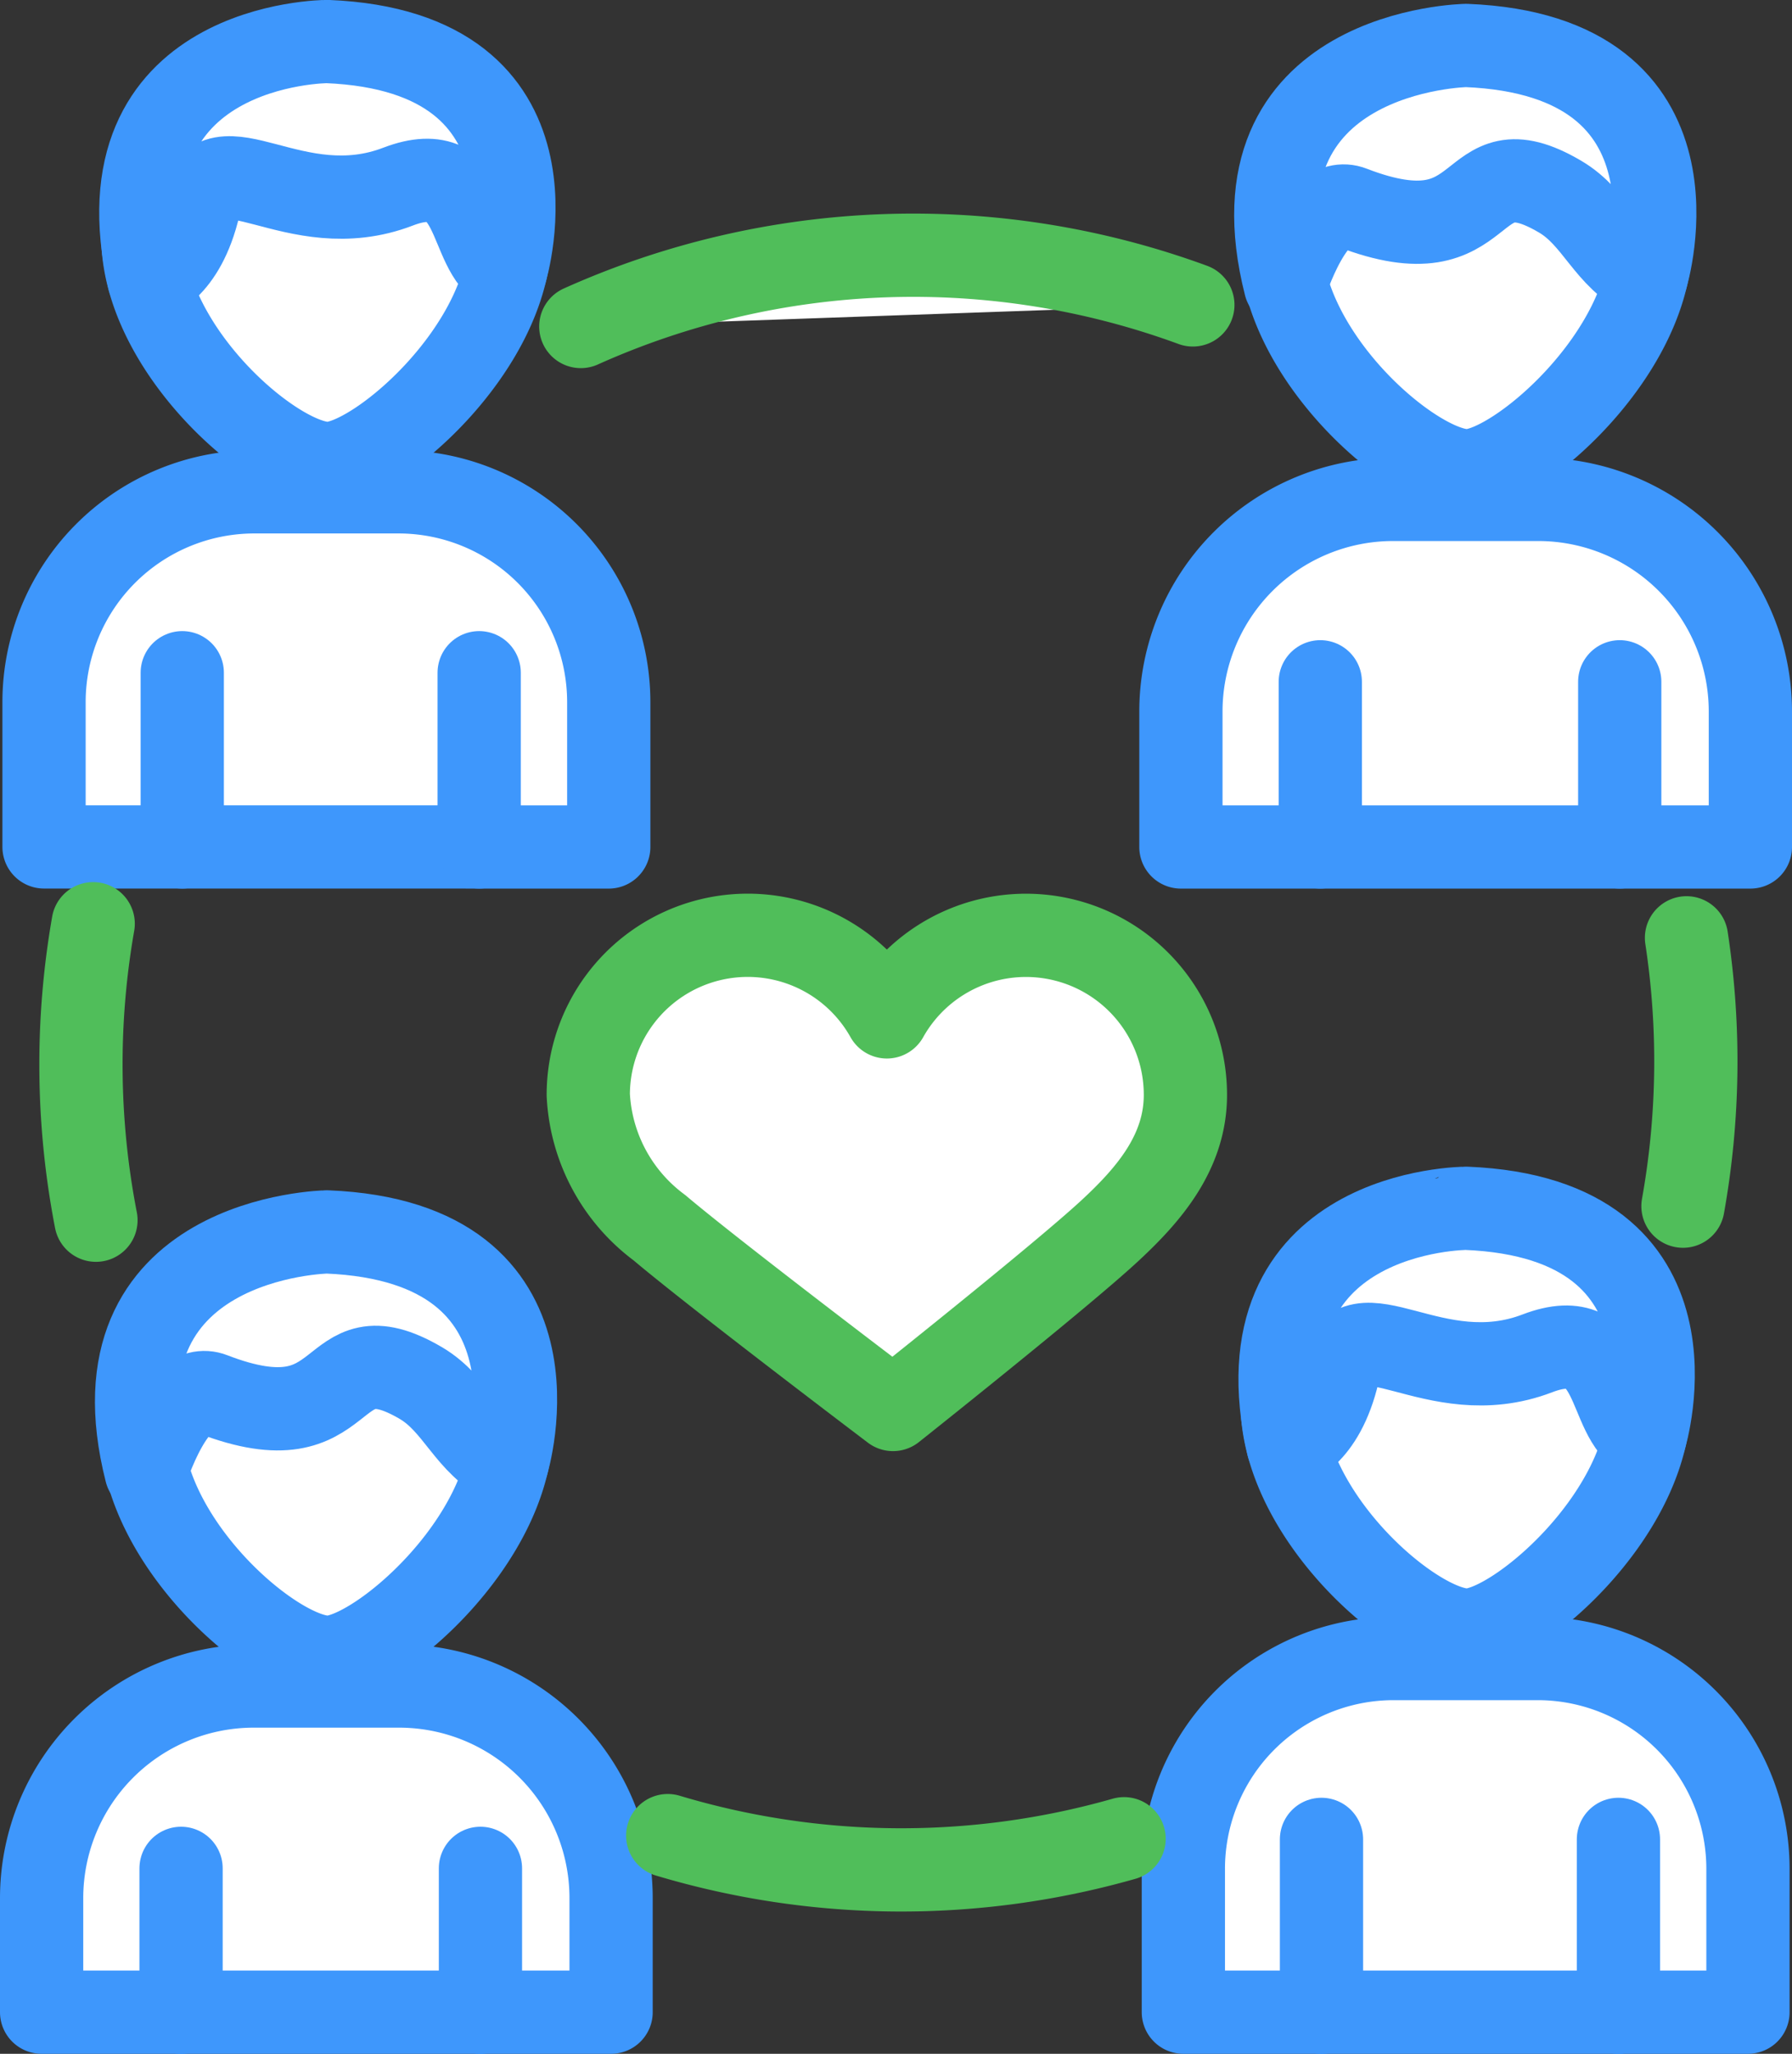
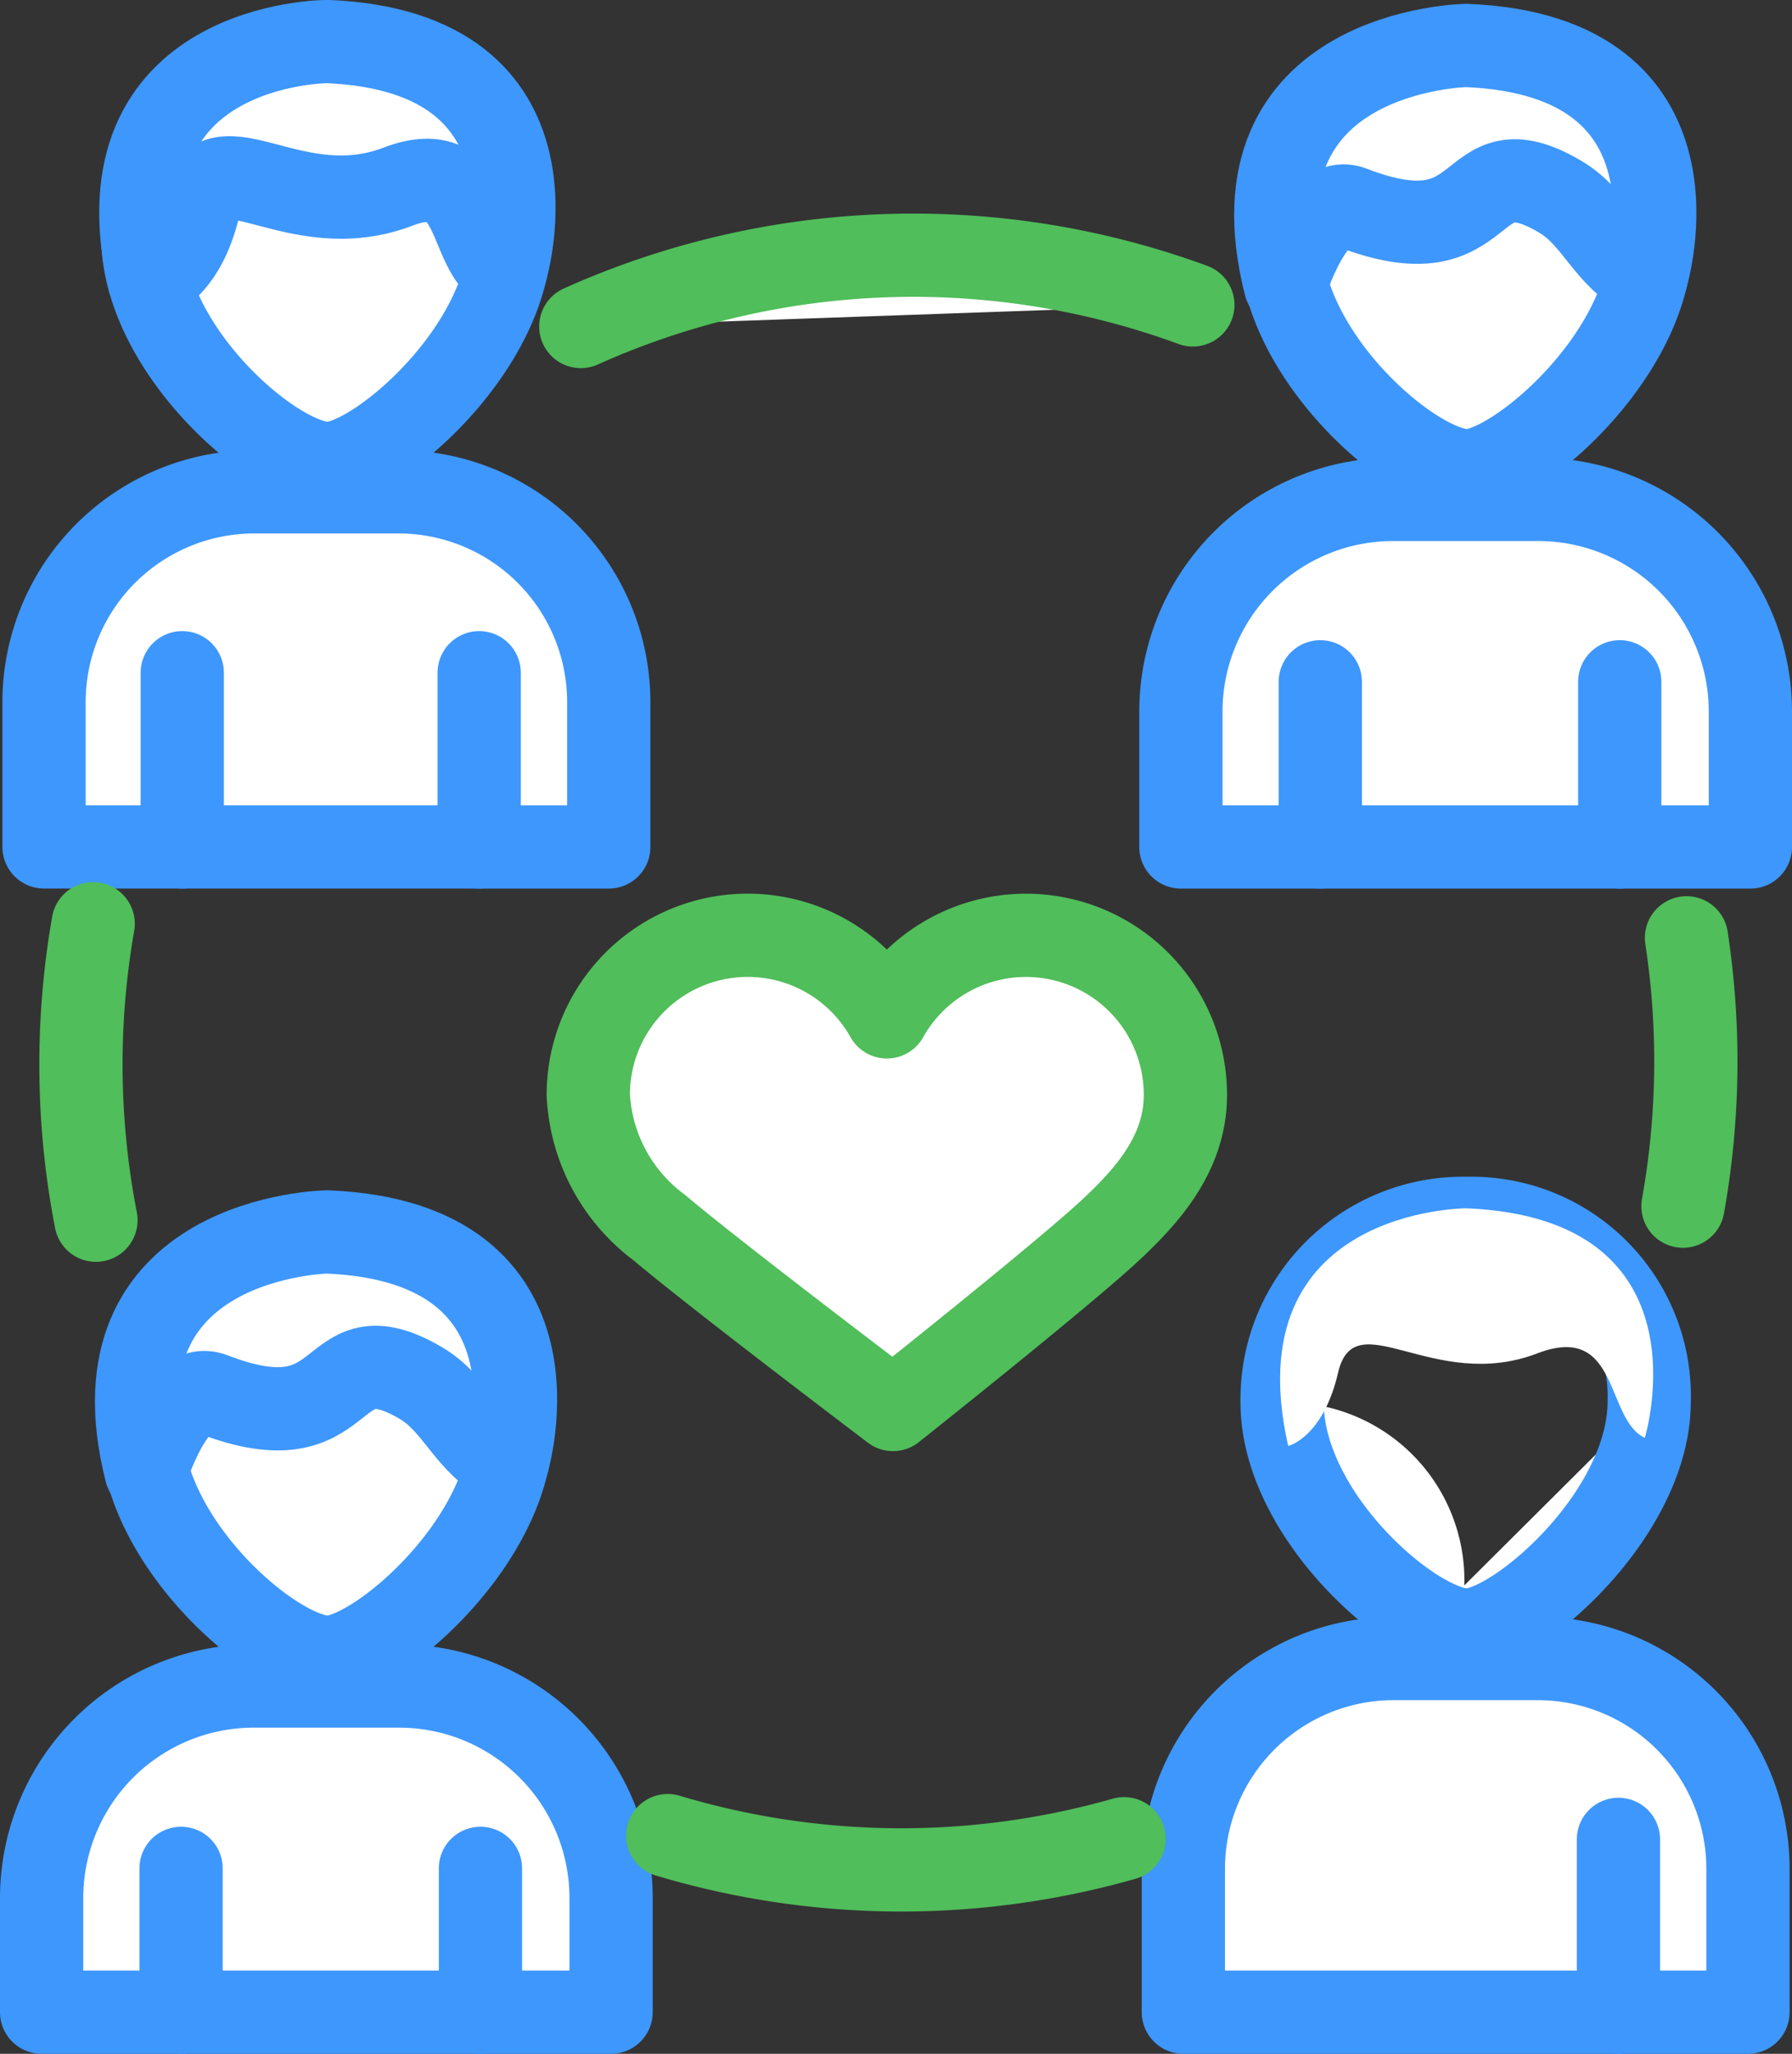
<svg xmlns="http://www.w3.org/2000/svg" id="Сгруппировать_10804" data-name="Сгруппировать 10804" width="64.579" height="74" viewBox="0 0 64.579 74">
  <rect x="0" y="0" width="64.579" height="74" fill="#333333" stroke="none" />
  <defs>
    <clipPath id="clip-path">
      <rect id="Прямоугольник_1338" data-name="Прямоугольник 1338" width="64.579" height="74" fill="none" />
    </clipPath>
  </defs>
  <g id="Сгруппировать_10803" data-name="Сгруппировать 10803" clip-path="url(#clip-path)">
    <path id="Контур_12248" data-name="Контур 12248" d="M63.079,30.517V25.638a7.645,7.645,0,0,0-7.643-7.644H50.2a7.645,7.645,0,0,0-7.643,7.644v4.879Z" fill="#fff" />
    <path id="Контур_12249" data-name="Контур 12249" d="M63.079,30.517V25.638a7.645,7.645,0,0,0-7.643-7.644H50.2a7.645,7.645,0,0,0-7.643,7.644v4.879Z" fill="none" stroke="#3e97fc" stroke-linecap="round" stroke-linejoin="round" stroke-width="3" />
    <path id="Контур_12250" data-name="Контур 12250" d="M59.49,8.646c0,4.133-4.878,8.315-6.624,8.315-1.911,0-6.721-4.139-6.721-8.269A6.579,6.579,0,0,1,52.866,2,6.464,6.464,0,0,1,59.49,8.646" fill="#fff" />
    <path id="Контур_12251" data-name="Контур 12251" d="M59.49,8.646c0,4.133-4.878,8.315-6.624,8.315-1.911,0-6.721-4.139-6.721-8.269A6.579,6.579,0,0,1,52.866,2,6.464,6.464,0,0,1,59.49,8.646Z" fill="none" stroke="#3e97fc" stroke-linecap="round" stroke-linejoin="round" stroke-width="3" />
    <path id="Контур_12252" data-name="Контур 12252" d="M46.321,10.272s1.033-3.324,2.4-2.792c5.181,2,3.957-2.482,7.5-.395,1.307.765,1.667,2.217,3.108,2.892,0,0,2.44-7.978-6.49-8.339,0,0-8.678.136-6.518,8.634" fill="#fff" />
    <path id="Контур_12253" data-name="Контур 12253" d="M46.321,10.272s1.033-3.324,2.4-2.792c5.181,2,3.957-2.482,7.5-.395,1.307.765,1.667,2.217,3.108,2.892,0,0,2.44-7.978-6.49-8.339C52.839,1.638,44.161,1.774,46.321,10.272Z" fill="none" stroke="#3e97fc" stroke-linecap="round" stroke-linejoin="round" stroke-width="3" />
    <line id="Линия_305" data-name="Линия 305" y2="5.951" transform="translate(47.58 24.566)" fill="#fff" />
    <line id="Линия_306" data-name="Линия 306" y2="5.951" transform="translate(47.58 24.566)" fill="none" stroke="#3e97fc" stroke-linecap="round" stroke-linejoin="round" stroke-width="3" />
    <line id="Линия_307" data-name="Линия 307" y2="5.951" transform="translate(58.371 24.566)" fill="#fff" />
    <line id="Линия_308" data-name="Линия 308" y2="5.951" transform="translate(58.371 24.566)" fill="none" stroke="#3e97fc" stroke-linecap="round" stroke-linejoin="round" stroke-width="3" />
    <path id="Контур_12254" data-name="Контур 12254" d="M22.022,72.5V68.392a7.641,7.641,0,0,0-7.64-7.643H9.143A7.644,7.644,0,0,0,1.5,68.392V72.5Z" fill="#fff" />
    <path id="Контур_12255" data-name="Контур 12255" d="M22.022,72.5V68.392a7.641,7.641,0,0,0-7.64-7.643H9.143A7.644,7.644,0,0,0,1.5,68.392V72.5Z" fill="none" stroke="#3e97fc" stroke-linecap="round" stroke-linejoin="round" stroke-width="3" />
    <path id="Контур_12256" data-name="Контур 12256" d="M18.433,51.4c0,4.133-4.876,8.312-6.622,8.312-1.912,0-6.718-4.14-6.718-8.268a6.577,6.577,0,0,1,6.718-6.7A6.468,6.468,0,0,1,18.433,51.4" fill="#fff" />
    <path id="Контур_12257" data-name="Контур 12257" d="M18.433,51.4c0,4.133-4.876,8.312-6.622,8.312-1.912,0-6.718-4.14-6.718-8.268a6.577,6.577,0,0,1,6.718-6.7A6.468,6.468,0,0,1,18.433,51.4Z" fill="none" stroke="#3e97fc" stroke-linecap="round" stroke-linejoin="round" stroke-width="3" />
    <path id="Контур_12258" data-name="Контур 12258" d="M5.267,53.027S6.3,49.7,7.661,50.233c5.182,2,3.957-2.48,7.506-.4,1.306.769,1.667,2.217,3.106,2.9,0,0,2.441-7.985-6.492-8.346,0,0-8.675.139-6.514,8.638" fill="#fff" />
    <path id="Контур_12259" data-name="Контур 12259" d="M5.267,53.027S6.3,49.7,7.661,50.233c5.182,2,3.957-2.48,7.506-.4,1.306.769,1.667,2.217,3.106,2.9,0,0,2.441-7.985-6.492-8.346C11.781,44.389,3.106,44.528,5.267,53.027Z" fill="none" stroke="#3e97fc" stroke-linecap="round" stroke-linejoin="round" stroke-width="3" />
    <line id="Линия_309" data-name="Линия 309" y2="5.181" transform="translate(6.525 67.319)" fill="#fff" />
    <line id="Линия_310" data-name="Линия 310" y2="5.181" transform="translate(6.525 67.319)" fill="none" stroke="#3e97fc" stroke-linecap="round" stroke-linejoin="round" stroke-width="3" />
    <line id="Линия_311" data-name="Линия 311" y2="5.181" transform="translate(17.314 67.319)" fill="#fff" />
    <line id="Линия_312" data-name="Линия 312" y2="5.181" transform="translate(17.314 67.319)" fill="none" stroke="#3e97fc" stroke-linecap="round" stroke-linejoin="round" stroke-width="3" />
    <path id="Контур_12260" data-name="Контур 12260" d="M42.719,39.45A5.746,5.746,0,0,0,31.96,36.639,5.746,5.746,0,0,0,21.2,39.45a6.348,6.348,0,0,0,2.563,4.785c1.989,1.684,8.419,6.55,8.419,6.55s6.081-4.827,7.845-6.47c1.4-1.3,2.691-2.815,2.691-4.865" fill="#fff" />
    <path id="Контур_12261" data-name="Контур 12261" d="M42.719,39.45A5.746,5.746,0,0,0,31.96,36.639,5.746,5.746,0,0,0,21.2,39.45a6.348,6.348,0,0,0,2.563,4.785c1.989,1.684,8.419,6.55,8.419,6.55s6.081-4.827,7.845-6.47C41.423,43.018,42.719,41.5,42.719,39.45Z" fill="none" stroke="#50be5a" stroke-linecap="round" stroke-linejoin="round" stroke-width="3" />
    <path id="Контур_12262" data-name="Контур 12262" d="M21.938,30.517V25.3a7.58,7.58,0,0,0-7.58-7.579H9.167A7.58,7.58,0,0,0,1.587,25.3v5.215Z" fill="#fff" />
    <path id="Контур_12263" data-name="Контур 12263" d="M21.938,30.517V25.3a7.58,7.58,0,0,0-7.58-7.579H9.167A7.58,7.58,0,0,0,1.587,25.3v5.215Z" fill="none" stroke="#3e97fc" stroke-linecap="round" stroke-linejoin="round" stroke-width="3" />
    <path id="Контур_12264" data-name="Контур 12264" d="M18.378,8.454c0,4.1-4.835,8.245-6.567,8.245-1.9,0-6.665-4.1-6.665-8.2a6.525,6.525,0,0,1,6.665-6.639,6.412,6.412,0,0,1,6.567,6.6" fill="#fff" />
    <path id="Контур_12265" data-name="Контур 12265" d="M18.378,8.454c0,4.1-4.835,8.245-6.567,8.245-1.9,0-6.665-4.1-6.665-8.2a6.525,6.525,0,0,1,6.665-6.639A6.412,6.412,0,0,1,18.378,8.454Z" fill="none" stroke="#3e97fc" stroke-linecap="round" stroke-linejoin="round" stroke-width="3" />
    <path id="Контур_12266" data-name="Контур 12266" d="M5.368,10.065s1.252-.29,1.8-2.642c.6-2.581,3.425.744,7.18-.7,2.97-1.136,2.442,2.377,3.871,3.048,0,0,2.419-7.917-6.437-8.275,0,0-8.356,0-6.413,8.565" fill="#fff" />
    <path id="Контур_12267" data-name="Контур 12267" d="M5.368,10.065s1.252-.29,1.8-2.642c.6-2.581,3.425.744,7.18-.7,2.97-1.136,2.442,2.377,3.871,3.048,0,0,2.419-7.917-6.437-8.275C11.781,1.5,3.425,1.5,5.368,10.065Z" fill="none" stroke="#3e97fc" stroke-linecap="round" stroke-linejoin="round" stroke-width="3" />
    <line id="Линия_313" data-name="Линия 313" y2="6.278" transform="translate(6.568 24.239)" fill="#fff" />
    <line id="Линия_314" data-name="Линия 314" y2="6.278" transform="translate(6.568 24.239)" fill="none" stroke="#3e97fc" stroke-linecap="round" stroke-linejoin="round" stroke-width="3" />
    <line id="Линия_315" data-name="Линия 315" y2="6.278" transform="translate(17.268 24.239)" fill="#fff" />
    <line id="Линия_316" data-name="Линия 316" y2="6.278" transform="translate(17.268 24.239)" fill="none" stroke="#3e97fc" stroke-linecap="round" stroke-linejoin="round" stroke-width="3" />
    <path id="Контур_12268" data-name="Контур 12268" d="M62.992,72.5V67.341a7.58,7.58,0,0,0-7.577-7.583H50.221a7.579,7.579,0,0,0-7.576,7.583V72.5Z" fill="#fff" />
    <path id="Контур_12269" data-name="Контур 12269" d="M62.992,72.5V67.341a7.58,7.58,0,0,0-7.577-7.583H50.221a7.579,7.579,0,0,0-7.576,7.583V72.5Z" fill="none" stroke="#3e97fc" stroke-linecap="round" stroke-linejoin="round" stroke-width="3" />
-     <path id="Контур_12270" data-name="Контур 12270" d="M59.433,50.491c0,4.1-4.835,8.242-6.566,8.242-1.9,0-6.663-4.105-6.663-8.2A6.52,6.52,0,0,1,52.867,43.9a6.407,6.407,0,0,1,6.566,6.592" fill="#fff" />
+     <path id="Контур_12270" data-name="Контур 12270" d="M59.433,50.491c0,4.1-4.835,8.242-6.566,8.242-1.9,0-6.663-4.105-6.663-8.2a6.407,6.407,0,0,1,6.566,6.592" fill="#fff" />
    <path id="Контур_12271" data-name="Контур 12271" d="M59.433,50.491c0,4.1-4.835,8.242-6.566,8.242-1.9,0-6.663-4.105-6.663-8.2A6.52,6.52,0,0,1,52.867,43.9,6.407,6.407,0,0,1,59.433,50.491Z" fill="none" stroke="#3e97fc" stroke-linecap="round" stroke-linejoin="round" stroke-width="3" />
    <path id="Контур_12272" data-name="Контур 12272" d="M46.422,52.1s1.252-.29,1.8-2.644c.6-2.581,3.429.745,7.18-.693,2.973-1.138,2.442,2.376,3.873,3.045,0,0,2.42-7.91-6.435-8.272,0,0-8.358,0-6.417,8.564" fill="#fff" />
-     <path id="Контур_12273" data-name="Контур 12273" d="M46.422,52.1s1.252-.29,1.8-2.644c.6-2.581,3.429.745,7.18-.693,2.973-1.138,2.442,2.376,3.873,3.045,0,0,2.42-7.91-6.435-8.272C52.839,43.537,44.481,43.537,46.422,52.1Z" fill="none" stroke="#3e97fc" stroke-linecap="round" stroke-linejoin="round" stroke-width="3" />
-     <line id="Линия_317" data-name="Линия 317" y2="6.225" transform="translate(47.623 66.275)" fill="#fff" />
-     <line id="Линия_318" data-name="Линия 318" y2="6.225" transform="translate(47.623 66.275)" fill="none" stroke="#3e97fc" stroke-linecap="round" stroke-linejoin="round" stroke-width="3" />
    <line id="Линия_319" data-name="Линия 319" y2="6.225" transform="translate(58.324 66.275)" fill="#fff" />
    <line id="Линия_320" data-name="Линия 320" y2="6.225" transform="translate(58.324 66.275)" fill="none" stroke="#3e97fc" stroke-linecap="round" stroke-linejoin="round" stroke-width="3" />
    <path id="Контур_12274" data-name="Контур 12274" d="M3.458,43.965a29.406,29.406,0,0,1-.1-10.682" fill="#fff" />
    <path id="Контур_12275" data-name="Контур 12275" d="M3.458,43.965a29.406,29.406,0,0,1-.1-10.682" fill="none" stroke="#50be5a" stroke-linecap="round" stroke-linejoin="round" stroke-width="3" />
    <path id="Контур_12276" data-name="Контур 12276" d="M40.509,66.252a29.294,29.294,0,0,1-16.446-.113" fill="#fff" />
    <path id="Контур_12277" data-name="Контур 12277" d="M40.509,66.252a29.294,29.294,0,0,1-16.446-.113" fill="none" stroke="#50be5a" stroke-linecap="round" stroke-linejoin="round" stroke-width="3" />
    <path id="Контур_12278" data-name="Контур 12278" d="M60.777,33.791a29.562,29.562,0,0,1-.127,9.668" fill="#fff" />
    <path id="Контур_12279" data-name="Контур 12279" d="M60.777,33.791a29.562,29.562,0,0,1-.127,9.668" fill="none" stroke="#50be5a" stroke-linecap="round" stroke-linejoin="round" stroke-width="3" />
    <path id="Контур_12280" data-name="Контур 12280" d="M20.931,11.764a29.24,29.24,0,0,1,22.056-.778" fill="#fff" />
    <path id="Контур_12281" data-name="Контур 12281" d="M20.931,11.764a29.24,29.24,0,0,1,22.056-.778" fill="none" stroke="#50be5a" stroke-linecap="round" stroke-linejoin="round" stroke-width="3" />
  </g>
</svg>